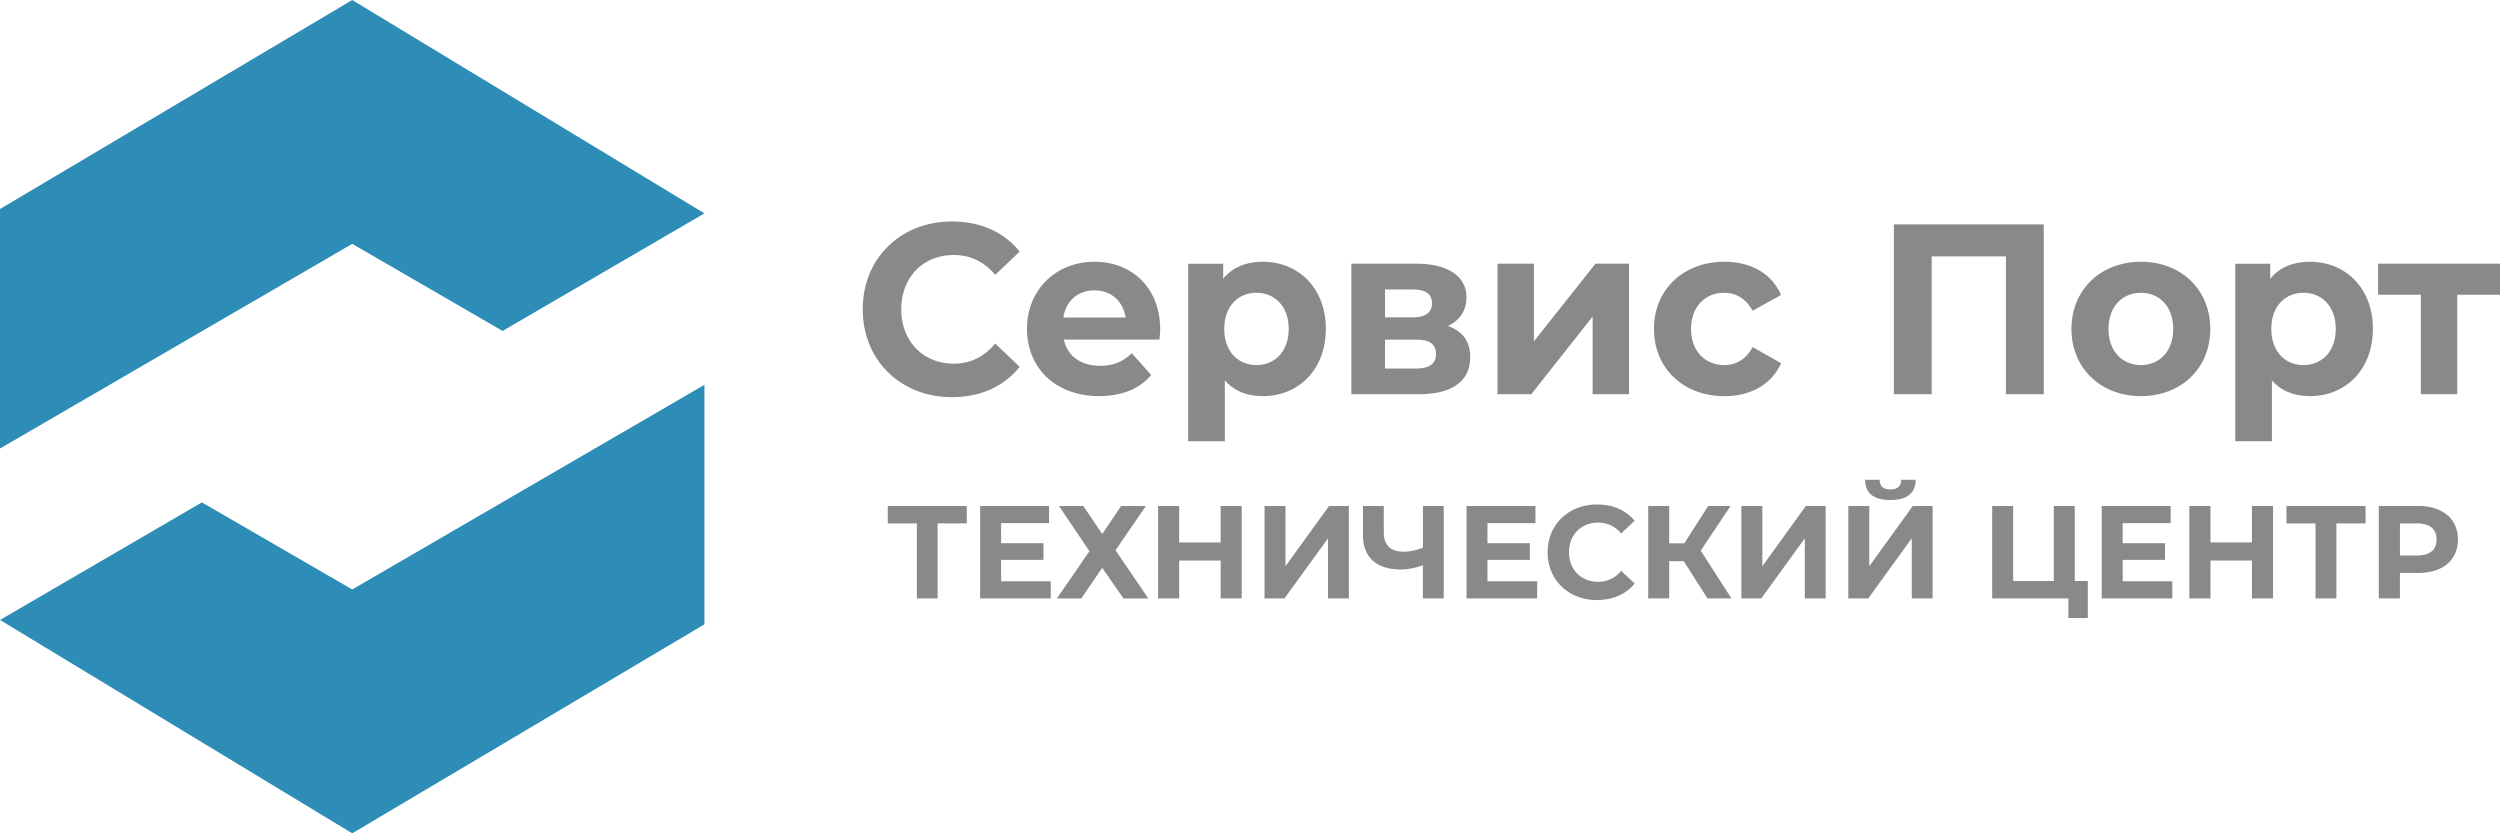
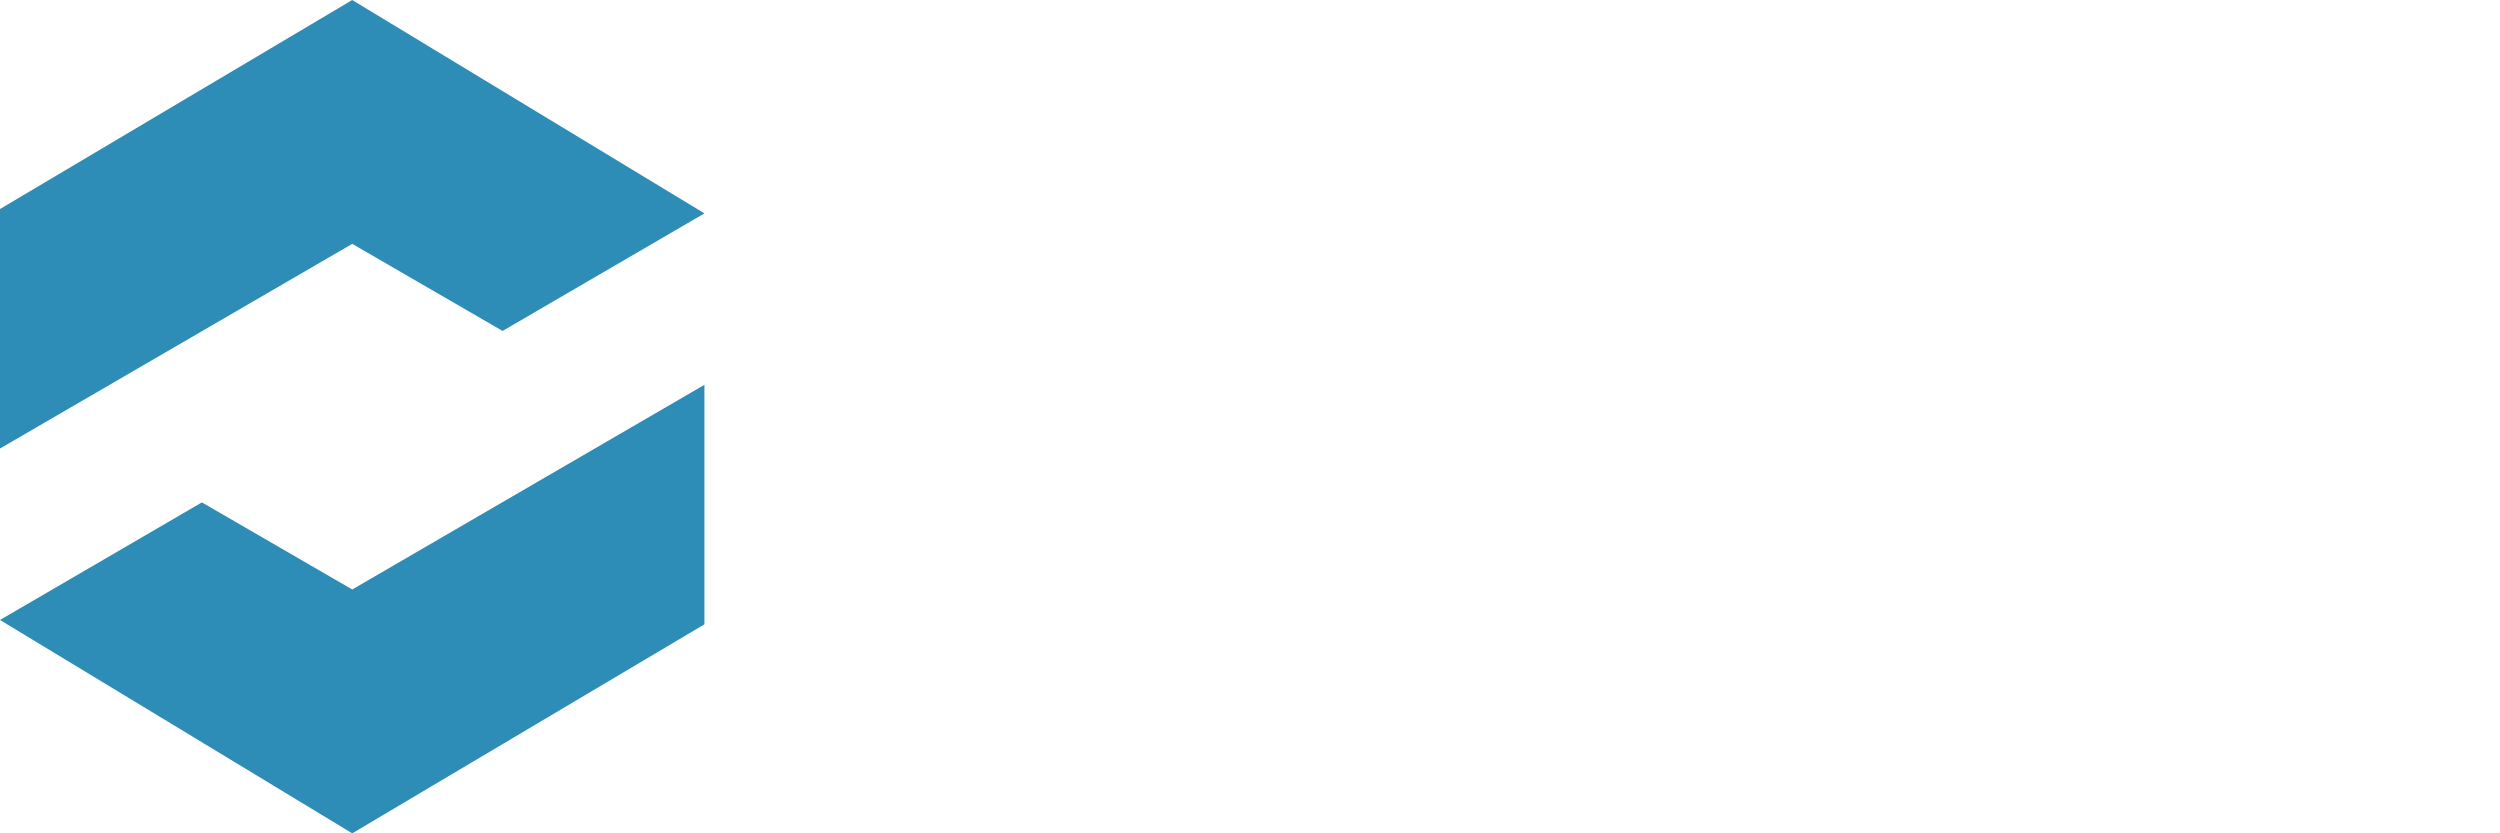
<svg xmlns="http://www.w3.org/2000/svg" width="213" height="71" fill="none">
  <path d="M30.01 0L0 17.808v20.405l30.01-17.437 12.808 7.42 17.2-10.017L30.008 0zm0 50.224l-12.81-7.42L0 52.821 30.01 71l30.007-17.808V32.787L30.01 50.224z" fill="#2D8DB7" />
-   <path d="M213 25.112h-3.643v8.471h-3.102v-8.471h-3.643v-2.646H213v2.646zm-10.832 2.913c0 3.492-2.342 5.724-5.363 5.724-1.341 0-2.442-.434-3.239-1.343v5.186h-3.122V22.469h2.982v1.282c.78-.971 1.941-1.446 3.383-1.446 3.021 0 5.363 2.232 5.363 5.723l-.004-.003zm-3.162 0c0-1.921-1.177-3.078-2.748-3.078-1.57 0-2.741 1.157-2.741 3.078 0 1.921 1.178 3.079 2.741 3.079 1.564 0 2.748-1.157 2.748-3.08zm-22.517 0c0-3.347 2.503-5.723 5.924-5.723 3.421 0 5.904 2.376 5.904 5.723s-2.481 5.724-5.904 5.724-5.924-2.375-5.924-5.724zm8.667 0c0-1.921-1.178-3.078-2.748-3.078-1.57 0-2.762 1.157-2.762 3.078 0 1.921 1.201 3.079 2.762 3.079 1.56 0 2.748-1.157 2.748-3.08zm-11.03-8.906v14.464h-3.222v-11.74h-6.323v11.74h-3.223V19.12h12.768zm-33.208 8.906c0-3.347 2.502-5.723 6.004-5.723 2.258 0 4.036 1.008 4.819 2.82v.013l-2.417 1.34c-.581-1.053-1.441-1.529-2.422-1.529-1.581 0-2.822 1.137-2.822 3.079 0 1.942 1.241 3.079 2.822 3.079.981 0 1.841-.455 2.422-1.53l2.419 1.368v.012c-.785 1.77-2.561 2.8-4.819 2.8-3.502 0-6.004-2.376-6.004-5.724l-.002-.005zm-13.331-5.558h3.102v6.612l5.243-6.612h2.862v11.116h-3.102v-6.612l-5.223 6.612h-2.882V22.467zm-2.323 7.96c0 1.962-1.421 3.16-4.383 3.16h-5.744v-11.12h5.504c2.701 0 4.303 1.053 4.303 2.872 0 1.116-.581 1.963-1.581 2.438 1.26.434 1.901 1.323 1.901 2.645v.005zm-7.262-3.39h2.362c1.079 0 1.641-.413 1.641-1.194 0-.806-.561-1.178-1.641-1.178h-2.362v2.376-.004zm4.343 3.142c0-.848-.521-1.24-1.661-1.24h-2.682v2.459h2.621c1.141 0 1.722-.392 1.722-1.22zm-9.386-2.154c0 3.493-2.342 5.724-5.363 5.724-1.342 0-2.442-.434-3.239-1.344v5.188h-3.123V22.47h2.984v1.28c.779-.97 1.94-1.445 3.382-1.445 3.021 0 5.363 2.232 5.363 5.723l-.004-.003zm-3.162 0c0-1.921-1.178-3.078-2.748-3.078-1.57 0-2.741 1.157-2.741 3.078 0 1.921 1.178 3.079 2.741 3.079 1.563 0 2.748-1.157 2.748-3.08zm-11.01.91h-8.145c.294 1.384 1.44 2.23 3.082 2.23 1.14 0 1.962-.35 2.701-1.074l1.661 1.86c-1 1.178-2.502 1.797-4.443 1.797-3.722 0-6.143-2.417-6.143-5.723 0-3.326 2.461-5.723 5.743-5.723 3.163 0 5.605 2.189 5.605 5.765 0 .247-.04.596-.06.867zm-8.184-1.881h5.3c-.221-1.405-1.241-2.314-2.643-2.314-1.42 0-2.441.888-2.661 2.314h.004zm-17.096-.703c0-4.36 3.239-7.48 7.605-7.48 2.422 0 4.443.909 5.764 2.563l-2.083 1.983c-.94-1.115-2.12-1.691-3.522-1.691-2.622 0-4.483 1.901-4.483 4.628 0 2.727 1.864 4.63 4.483 4.63 1.401 0 2.582-.58 3.522-1.716l2.081 1.984c-1.32 1.674-3.341 2.587-5.783 2.587-4.345-.007-7.584-3.128-7.584-7.488zm8.87 16.759h-6.739v1.484h2.481v6.391h1.767v-6.391h2.487v-1.485h.004zm2.918 6.413V47.7h3.608v-1.418h-3.608v-1.71h4.085v-1.463h-5.872v7.876h6.016v-1.462h-4.229zm4.929-6.414l2.598 3.85-2.776 4.03h2.076l1.787-2.611 1.81 2.61h2.12l-2.797-4.107 2.586-3.769h-2.11L93.91 45.5l-1.61-2.388-2.075-.003zm13.775 0v3.106h-3.533v-3.106h-1.798v7.876h1.798v-3.23h3.533v3.23h1.796V43.11h-1.796zm3.74 7.876h1.699l3.707-5.12v5.12h1.777V43.11h-1.687l-3.711 5.131v-5.13h-1.787v7.875h.002zm13.497-7.876v3.544a4.091 4.091 0 01-1.668.35c-1.08 0-1.669-.552-1.669-1.632v-2.262h-1.776v2.464c0 1.902 1.143 2.948 3.23 2.948a5.468 5.468 0 001.876-.371v2.835h1.777V43.11h-1.77zm5.496 6.414V47.7h3.608v-1.418h-3.608v-1.71h4.089v-1.463h-5.872v7.876h6.016v-1.462h-4.233zm9.335 1.597c1.353 0 2.475-.497 3.207-1.405l-1.154-1.08a2.483 2.483 0 01-.871.693 2.447 2.447 0 01-1.083.24c-1.453 0-2.486-1.035-2.486-2.52 0-1.486 1.033-2.522 2.486-2.522a2.497 2.497 0 011.954.923l1.153-1.076c-.732-.895-1.854-1.393-3.196-1.393-2.42 0-4.22 1.7-4.22 4.073 0 2.374 1.798 4.074 4.207 4.074l.003-.007zm9.412-.135h2.042l-2.619-4.073 2.542-3.803h-1.902l-2.043 3.184h-1.284V43.11h-1.788v7.876h1.788v-3.173h1.243l2.02 3.173h.001zm2.886 0h1.698l3.707-5.12v5.12h1.775V43.11h-1.687l-3.704 5.131v-5.13h-1.787v7.875h-.002zm12.697-8.383c1.455 0 2.143-.619 2.155-1.721h-1.233c-.011.54-.333.82-.922.82-.61 0-.909-.28-.92-.82h-1.234c.012 1.102.677 1.721 2.153 1.721h.001zm-3.584 8.383h1.698l3.706-5.12v5.12h1.776V43.11h-1.687l-3.708 5.131v-5.13h-1.786v7.875h.001zm19.292-1.484v-6.392h-1.786v6.392h-3.464v-6.392h-1.787v7.876h6.493v1.666h1.655V49.5h-1.111zm4.084.022V47.7h3.608v-1.418h-3.608v-1.71h4.085v-1.463h-5.873v7.876h6.016v-1.462h-4.228zm11.01-6.414v3.106h-3.533v-3.106h-1.798v7.876h1.798v-3.23h3.533v3.23h1.798V43.11h-1.798zm9.678 0h-6.734v1.485h2.475v6.391h1.776v-6.391h2.486v-1.485h-.003zm4.496 0h-3.363v7.876h1.798v-2.17h1.57c2.076 0 3.374-1.095 3.374-2.848s-1.298-2.858-3.374-2.858h-.005zm-.098 4.22h-1.464v-2.735h1.464c1.099 0 1.654.506 1.654 1.373 0 .866-.555 1.362-1.654 1.362z" fill="#89898B" />
</svg>